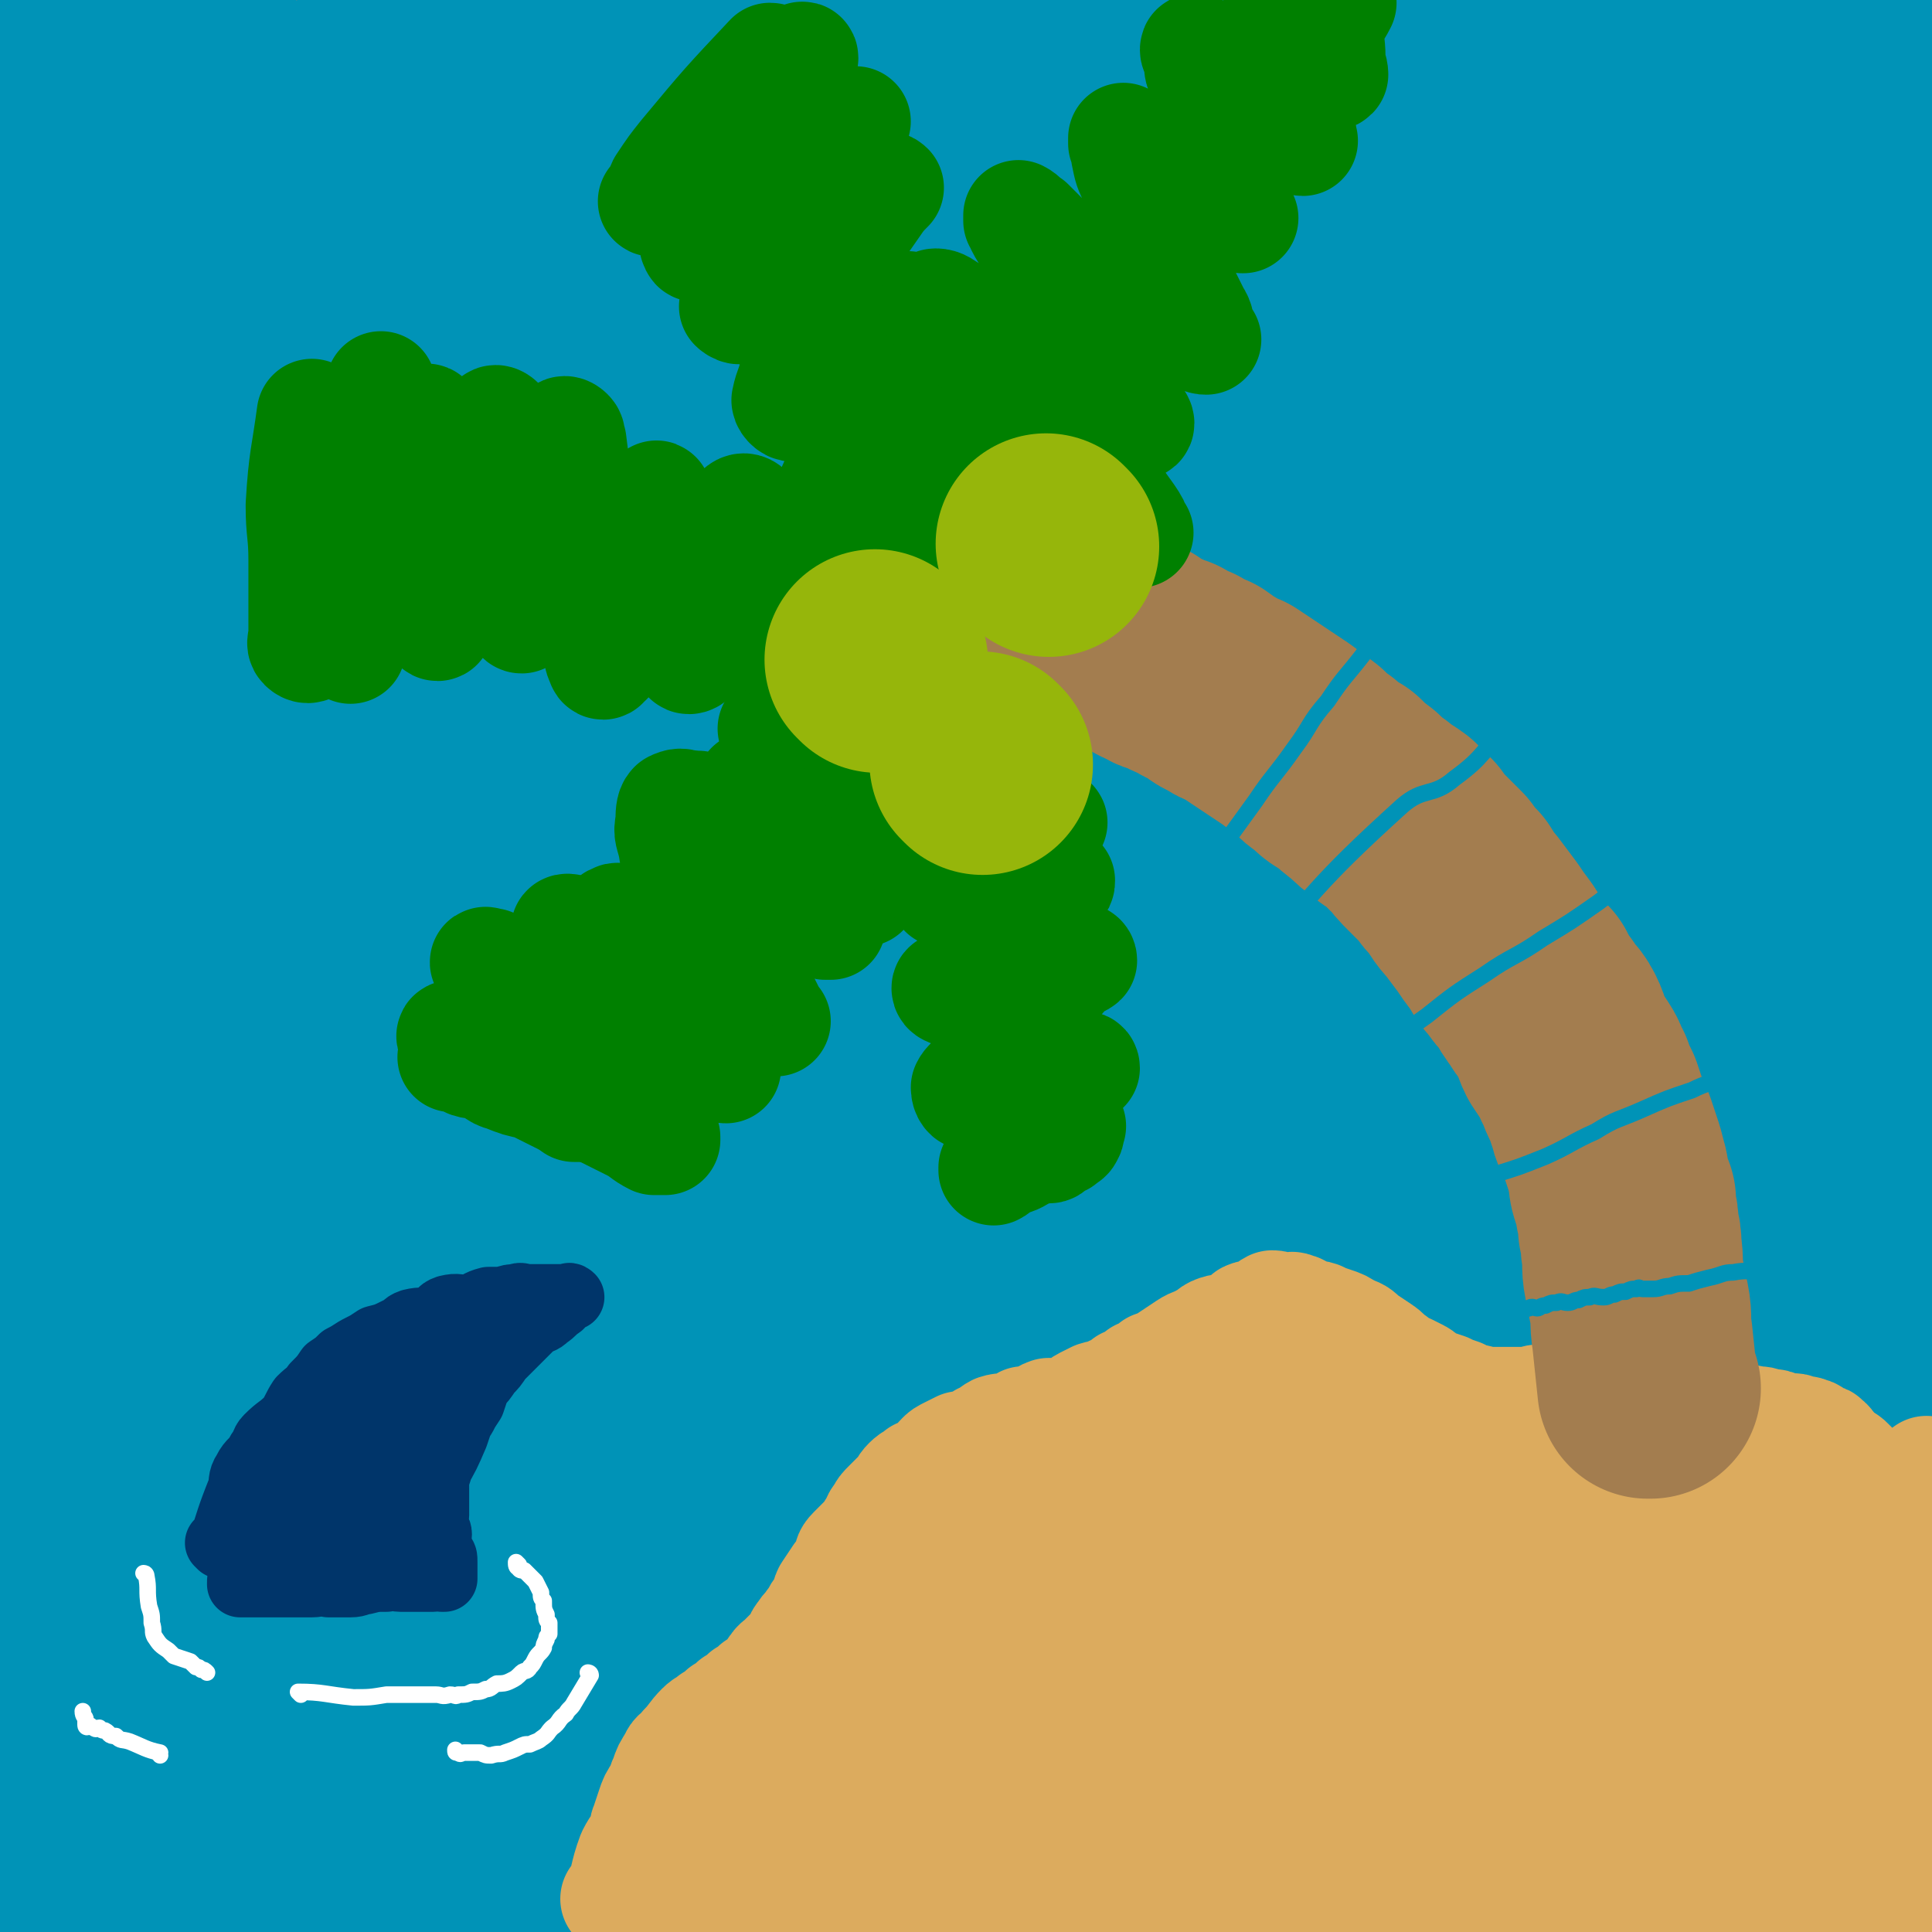
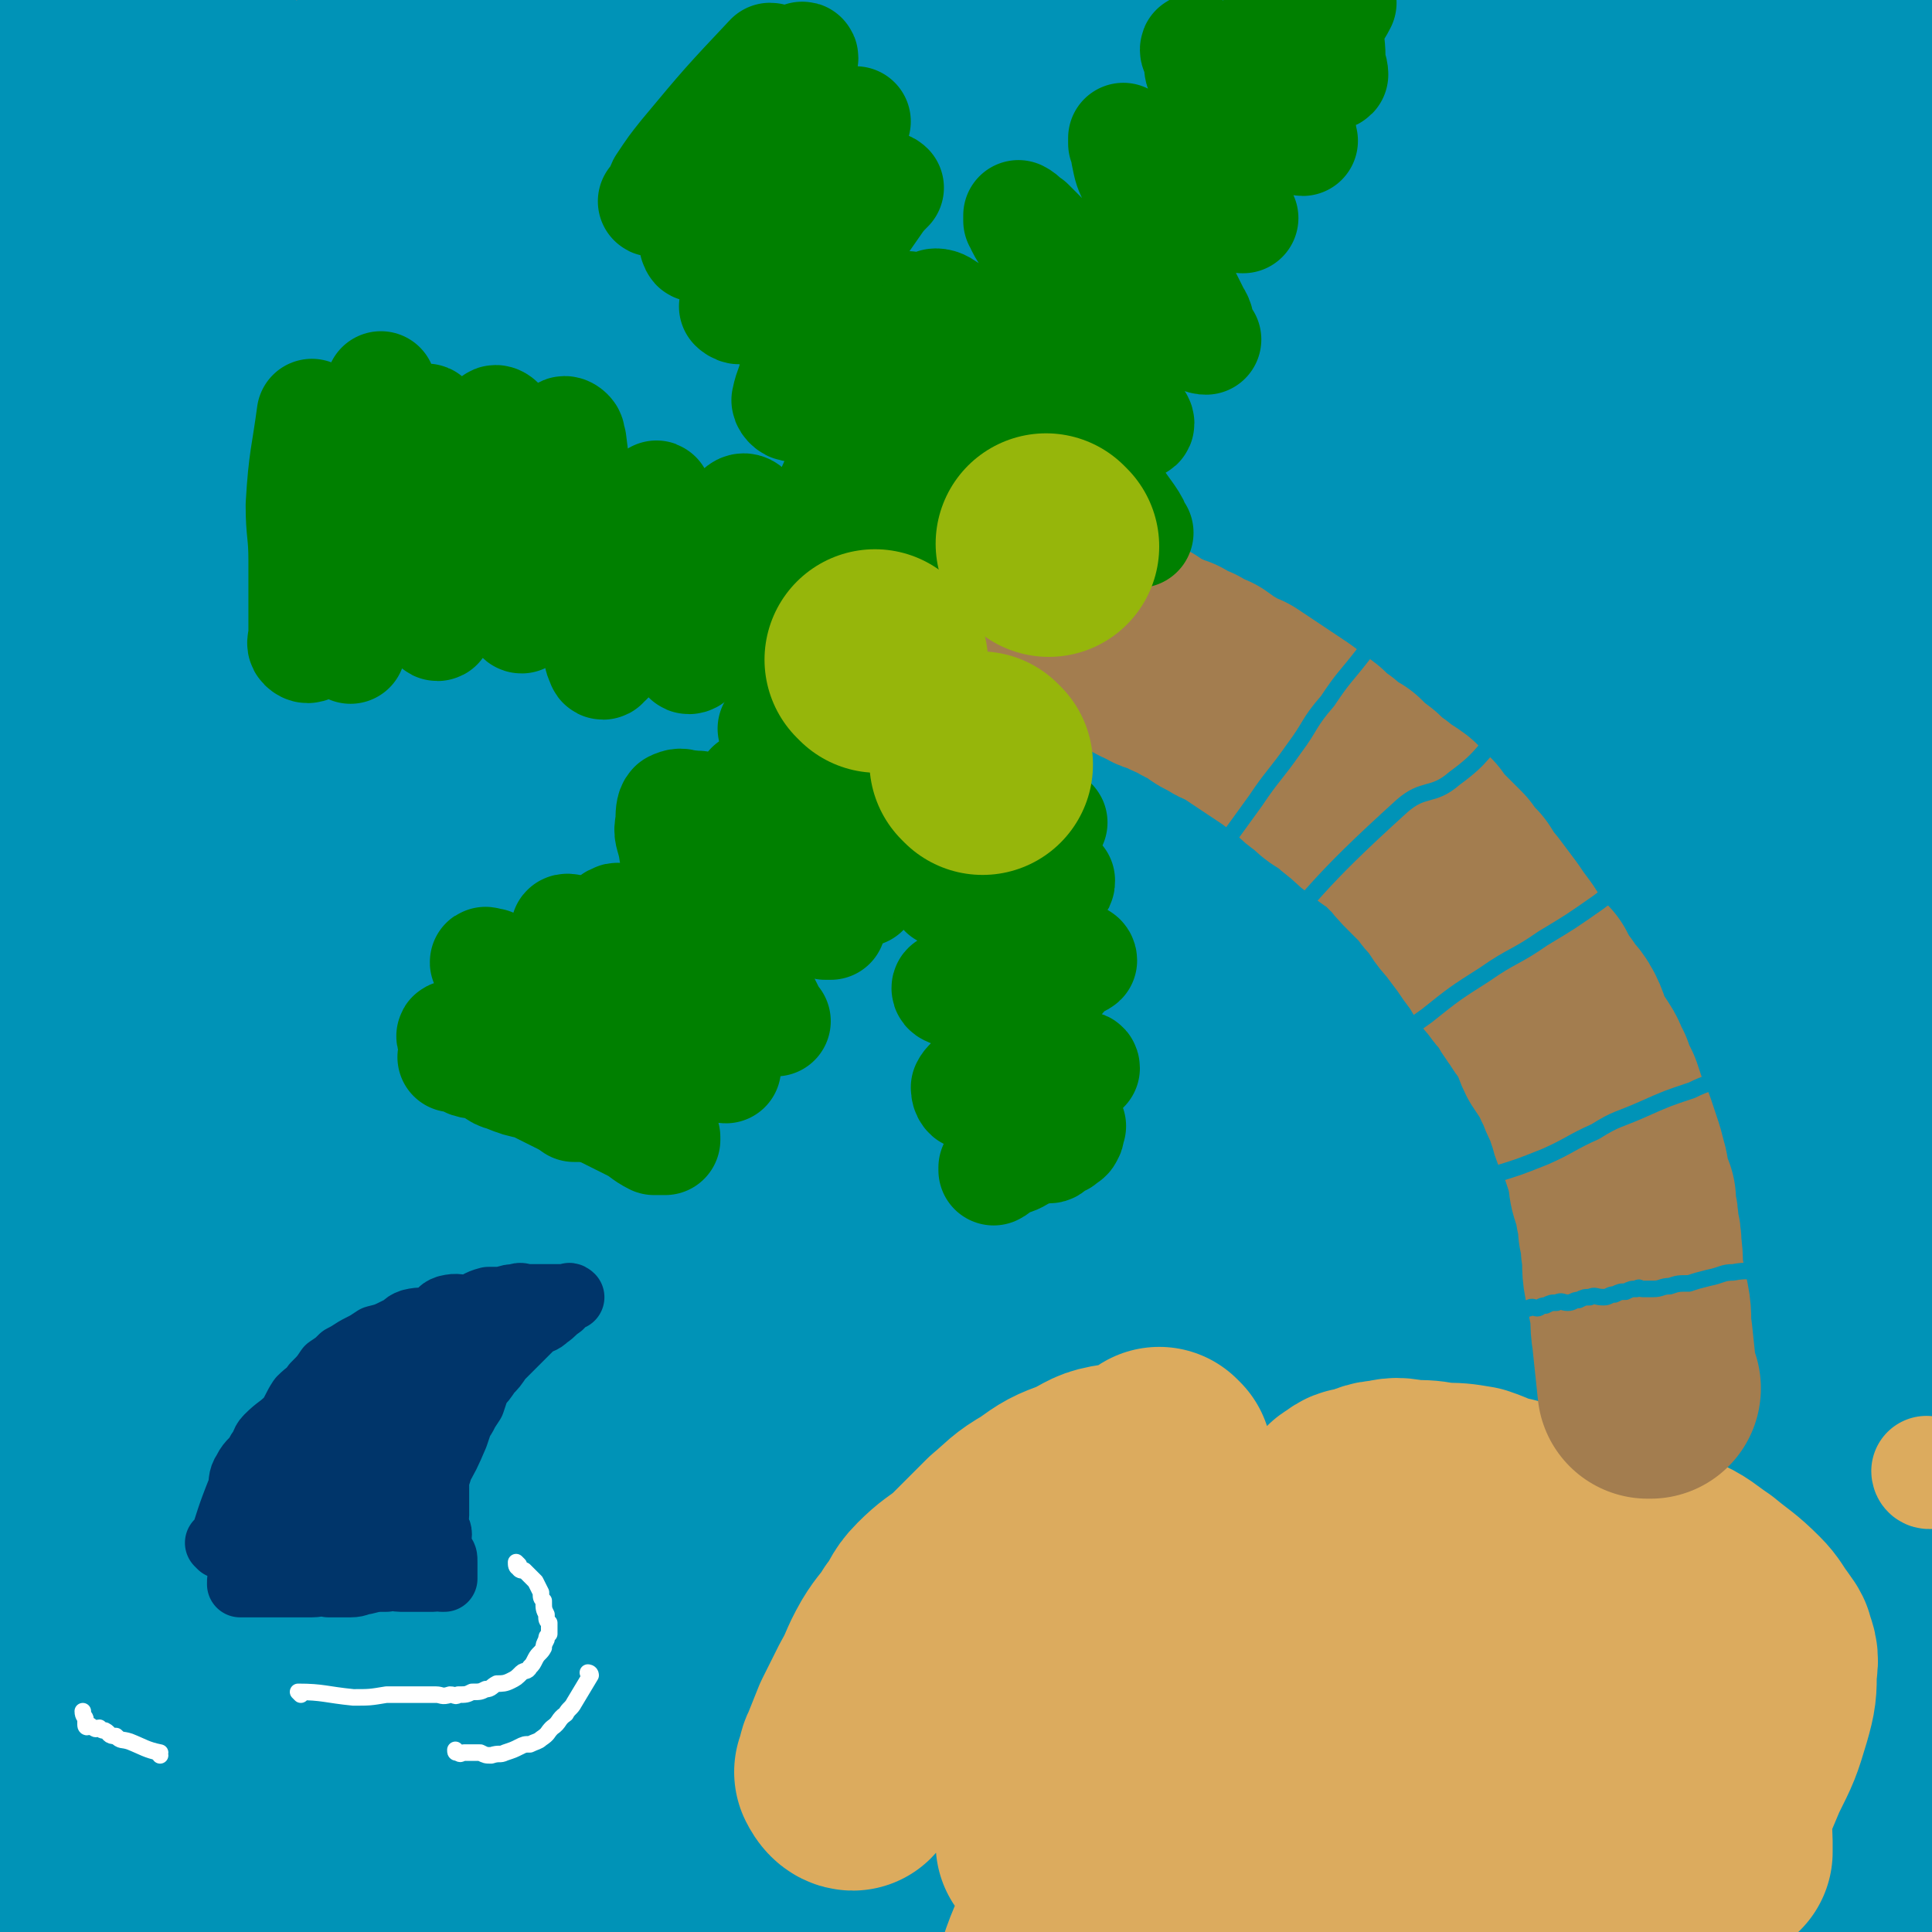
<svg xmlns="http://www.w3.org/2000/svg" viewBox="0 0 700 700" version="1.1">
  <rect x="0" y="0" width="700" height="700" fill="#808080" stroke="none" />
  <g fill="none" stroke="rgb(0,147,183)" stroke-width="80" stroke-linecap="round" stroke-linejoin="round">
    <path d="M239,249c0,0 0,-1 -1,-1 -7,7 -8,7 -14,15 -15,20 -13,21 -28,42 -10,13 -10,13 -20,27 -7,9 -7,9 -14,18 -4,5 -3,6 -8,11 -3,2 -3,2 -7,3 -1,0 -1,0 -1,-1 0,-6 1,-6 2,-12 8,-32 8,-32 15,-65 6,-24 5,-24 12,-48 6,-22 9,-22 16,-44 6,-16 5,-16 10,-33 1,-7 0,-7 2,-14 0,-1 2,-1 2,-1 0,0 -1,0 -1,1 -4,5 -4,6 -8,11 -10,13 -10,13 -20,25 -31,39 -31,39 -61,79 " />
    <path d="M154,72c0,0 0,-1 -1,-1 -13,14 -15,14 -26,30 -25,36 -26,36 -46,76 -16,31 -16,32 -27,66 -11,34 -9,35 -17,71 -5,20 -5,40 -9,40 -3,0 -5,-20 -3,-40 4,-50 7,-50 17,-101 6,-34 6,-34 14,-69 8,-33 10,-32 18,-65 6,-21 6,-21 10,-41 0,-4 -1,-5 -2,-7 -1,-1 -2,0 -2,1 -9,13 -10,13 -18,26 -10,20 -10,20 -19,40 -5,14 -4,15 -9,29 0,3 0,3 -1,6 0,1 -1,3 -1,2 -1,-7 -2,-8 -2,-17 0,-24 -1,-25 1,-49 3,-26 3,-26 9,-51 3,-17 5,-16 10,-32 1,-6 2,-9 2,-13 0,-1 -1,1 -2,3 -3,5 -3,5 -4,10 -5,15 -4,15 -8,30 -2,11 -3,11 -5,22 -1,4 -1,4 -2,9 0,1 0,2 -1,2 -1,0 -1,0 -2,-2 0,-5 1,-5 1,-10 0,-3 -1,-3 -1,-7 0,-1 0,-2 0,-3 0,-2 1,-5 0,-4 -2,2 -3,5 -4,10 -7,19 -7,18 -12,37 -4,16 -2,16 -5,31 -1,5 -2,5 -3,10 -1,3 -1,6 -1,5 0,-2 1,-5 2,-11 10,-34 9,-34 20,-68 8,-26 6,-27 17,-52 9,-19 11,-19 24,-36 5,-6 6,-6 12,-9 1,-1 1,1 1,2 -2,8 -4,8 -7,17 -13,42 -14,42 -25,85 -10,34 -9,34 -16,69 -7,34 -6,34 -12,69 -4,22 -4,24 -7,45 -1,1 -1,-1 0,-2 12,-23 13,-22 25,-45 23,-42 19,-44 44,-84 20,-31 23,-30 47,-58 16,-19 16,-20 35,-36 5,-4 10,-7 14,-4 3,3 2,9 0,17 -4,12 -6,11 -11,23 -23,47 -25,46 -46,95 -20,44 -19,44 -37,90 -17,45 -18,44 -32,90 -10,29 -9,29 -16,59 -2,9 -2,15 -2,19 0,1 2,-4 3,-8 6,-16 3,-17 11,-32 27,-56 27,-56 58,-110 26,-48 26,-48 55,-94 27,-44 28,-43 57,-86 19,-29 19,-29 38,-57 5,-7 11,-12 11,-14 0,-1 -6,4 -11,9 -12,12 -12,13 -24,25 -34,35 -36,34 -68,71 -26,30 -23,33 -48,65 -22,28 -25,26 -46,54 -14,20 -14,21 -26,42 -6,11 -7,11 -10,23 -1,6 1,7 1,13 0,0 0,0 0,1 2,4 2,5 6,8 2,2 3,4 6,3 13,-4 16,-4 25,-14 32,-33 31,-34 57,-72 24,-35 20,-38 44,-72 25,-35 27,-33 54,-67 21,-27 21,-28 42,-55 11,-13 18,-21 22,-25 2,-2 -4,8 -9,15 -31,44 -33,42 -64,86 -30,44 -30,44 -57,90 -33,55 -36,54 -64,111 -28,56 -31,56 -50,116 -13,42 -9,44 -16,88 -1,7 0,9 0,14 0,1 0,-1 1,-3 11,-16 12,-16 23,-33 30,-46 30,-45 57,-93 30,-52 27,-54 56,-106 34,-61 35,-60 71,-120 33,-53 32,-53 66,-105 23,-34 24,-33 48,-66 6,-8 11,-15 12,-14 1,0 -4,9 -9,17 -17,23 -19,21 -36,44 -34,48 -34,48 -67,96 -36,53 -37,52 -70,106 -37,59 -39,59 -70,121 -30,62 -31,62 -52,127 -16,50 -13,51 -22,103 -5,26 -4,27 -5,53 0,1 2,2 3,1 4,-5 2,-7 5,-14 23,-51 24,-50 47,-101 22,-46 21,-46 44,-92 23,-46 25,-45 48,-91 18,-38 19,-38 34,-78 5,-14 8,-19 6,-29 -1,-4 -7,-2 -13,1 -11,7 -11,9 -20,18 -36,38 -36,38 -69,78 -28,32 -30,31 -53,67 -20,30 -16,33 -32,65 -12,23 -13,23 -23,47 -3,6 -2,11 -3,13 0,1 0,-4 0,-7 2,-33 0,-33 4,-65 8,-49 10,-49 21,-98 7,-32 3,-34 15,-63 9,-22 12,-21 27,-39 7,-7 13,-14 16,-12 4,3 1,11 -1,22 -5,20 -6,20 -11,40 -14,55 -17,55 -27,110 -10,51 -8,51 -14,103 -7,59 -7,59 -14,118 -6,48 -6,48 -11,95 -2,20 -3,26 -3,39 0,2 1,-3 2,-7 11,-41 13,-40 21,-81 11,-56 3,-58 19,-112 15,-56 20,-55 44,-108 22,-50 22,-50 48,-99 15,-29 14,-31 33,-58 4,-5 11,-7 12,-5 2,3 -3,8 -6,16 -19,57 -19,57 -38,113 -19,55 -21,54 -39,109 -21,62 -22,61 -38,124 -12,49 -9,50 -17,99 -4,24 -5,25 -6,49 0,1 1,1 2,0 4,-6 5,-6 8,-13 23,-50 25,-50 44,-102 22,-60 17,-62 39,-122 27,-74 28,-74 59,-147 30,-73 26,-75 62,-145 29,-58 32,-57 67,-112 27,-42 28,-41 55,-82 22,-33 23,-32 44,-66 7,-10 12,-17 12,-21 0,-3 -7,2 -12,7 -19,19 -20,19 -37,40 -40,55 -40,55 -77,112 -39,59 -41,58 -74,120 -38,71 -38,72 -68,146 -29,71 -29,72 -51,145 -17,56 -16,57 -28,114 -4,22 -5,28 -4,44 0,3 4,-2 7,-6 8,-12 8,-12 14,-25 27,-54 27,-54 53,-109 26,-58 23,-59 50,-116 33,-71 33,-71 69,-140 36,-71 34,-72 76,-140 35,-58 37,-57 77,-112 22,-31 22,-32 48,-59 4,-5 11,-7 12,-5 1,4 -3,10 -9,18 -19,27 -21,26 -41,53 -38,52 -39,52 -74,106 -39,61 -40,61 -74,126 -40,75 -42,74 -74,153 -32,76 -31,77 -54,156 -17,59 -19,60 -27,119 -3,26 -3,34 6,52 2,5 10,1 16,-5 11,-9 10,-12 17,-25 28,-51 29,-50 53,-103 29,-61 25,-63 52,-125 32,-77 30,-78 66,-153 36,-76 37,-75 78,-148 34,-59 34,-59 70,-115 26,-40 26,-40 55,-77 11,-15 17,-19 26,-26 2,-2 -1,4 -3,7 -10,12 -11,11 -20,23 -38,47 -40,46 -75,95 -41,56 -43,55 -78,116 -42,73 -44,73 -75,151 -60,156 -59,158 -106,318 -11,37 -9,45 -10,76 0,4 5,-1 8,-5 8,-9 8,-9 14,-20 26,-53 27,-54 51,-108 26,-61 24,-62 51,-122 32,-75 31,-76 66,-149 36,-74 36,-74 76,-146 37,-66 37,-66 78,-129 33,-49 36,-48 70,-97 18,-26 19,-26 36,-54 5,-9 6,-12 8,-20 1,-1 -2,1 -3,2 -5,6 -4,6 -9,12 -34,39 -33,40 -69,77 -33,36 -36,34 -69,69 -36,38 -35,38 -69,78 -31,37 -30,38 -61,75 -17,20 -18,23 -35,40 -1,1 -2,-2 -2,-4 1,-5 1,-5 4,-10 28,-48 26,-49 57,-95 27,-41 28,-41 58,-80 30,-37 31,-36 62,-72 21,-25 20,-25 41,-50 9,-11 14,-16 19,-21 1,-2 -4,3 -7,7 -22,27 -21,28 -43,56 -16,19 -16,18 -32,37 -7,8 -7,8 -13,16 -1,0 -1,1 -1,1 1,0 1,0 1,0 13,-10 12,-12 25,-21 23,-17 22,-18 47,-32 20,-11 21,-11 43,-19 16,-7 16,-9 33,-11 9,0 11,1 17,6 3,1 2,3 2,7 1,16 3,17 1,33 -2,33 -1,33 -9,65 -5,21 -6,21 -15,41 -5,10 -6,9 -13,18 -1,2 -2,3 -3,3 -1,0 -2,-2 -1,-3 5,-11 6,-11 11,-22 13,-30 13,-30 25,-60 10,-26 9,-26 20,-52 9,-23 18,-49 20,-46 3,5 -2,32 -10,61 -6,24 -10,23 -17,46 -6,21 -6,21 -9,43 -3,20 -1,20 -2,41 -1,21 -1,21 -1,42 0,19 1,19 2,39 1,15 1,15 2,30 1,15 1,15 2,30 2,26 2,26 3,52 0,22 0,23 -1,45 -1,18 -1,18 -2,36 -1,19 0,19 -1,38 0,18 -1,18 -1,36 0,19 0,19 0,38 1,16 1,16 1,33 1,16 1,16 1,32 1,16 0,16 1,32 1,12 1,12 2,24 1,5 1,5 1,10 1,6 0,6 1,12 1,1 2,1 2,3 1,1 0,1 0,3 0,0 0,1 0,1 1,-3 1,-3 1,-6 1,-18 1,-18 1,-35 1,-27 1,-27 2,-54 2,-33 3,-32 5,-65 1,-29 0,-29 1,-58 1,-26 2,-26 3,-53 2,-24 3,-24 5,-48 2,-32 1,-33 3,-65 2,-28 3,-28 4,-56 1,-21 0,-21 0,-41 0,-20 0,-20 -1,-40 -1,-16 -1,-16 -3,-31 -1,-11 -1,-11 -3,-22 -1,-3 0,-6 -1,-6 -2,0 -3,3 -6,5 -13,13 -17,10 -26,26 -18,33 -15,35 -28,71 -12,36 -11,36 -21,73 -13,46 -16,46 -26,93 -11,48 -10,49 -17,97 -7,47 -5,47 -11,95 -4,39 -9,39 -10,78 0,26 5,26 9,53 2,11 0,12 4,22 2,5 4,6 8,8 3,1 4,-1 6,-3 1,-1 -1,-2 -1,-4 7,-28 9,-28 15,-56 10,-52 7,-52 17,-105 8,-47 8,-47 18,-94 7,-33 7,-33 17,-65 3,-11 3,-11 8,-21 1,-1 3,-2 3,-2 1,1 0,2 0,4 0,5 0,5 -1,10 -8,38 -10,38 -17,76 -6,34 -5,34 -9,68 -5,41 -5,41 -9,82 -2,29 -1,29 -3,58 -1,14 -2,14 -4,28 0,0 0,0 0,1 0,0 0,0 0,-1 7,-15 9,-14 14,-30 13,-43 11,-44 21,-87 7,-29 9,-29 14,-59 4,-22 4,-22 4,-45 1,-10 3,-16 -1,-20 -3,-3 -8,1 -13,6 -8,7 -6,8 -12,18 -26,41 -26,41 -51,82 -22,37 -22,37 -42,74 -18,34 -15,35 -35,68 -13,21 -14,20 -29,39 -5,5 -9,9 -11,9 -2,0 1,-4 2,-9 5,-21 5,-21 11,-43 15,-59 14,-60 32,-119 15,-48 15,-48 34,-96 15,-39 17,-38 33,-77 9,-21 10,-21 15,-42 1,-2 -1,-3 -2,-4 -1,-1 -1,1 -2,2 -19,31 -21,30 -38,62 -23,39 -22,39 -42,80 -20,41 -20,41 -37,83 -16,38 -15,39 -30,78 -10,24 -10,24 -19,48 -2,5 -6,9 -5,11 1,1 6,-2 9,-5 5,-8 4,-9 7,-17 22,-53 24,-52 43,-106 20,-54 15,-56 35,-110 22,-62 24,-61 47,-122 23,-57 22,-57 45,-115 15,-38 17,-37 31,-76 7,-20 9,-22 11,-40 0,-4 -4,-5 -7,-4 -4,2 -3,4 -7,8 -35,43 -39,40 -71,85 -35,51 -35,51 -64,106 -35,64 -35,64 -63,132 -28,66 -26,67 -49,135 -17,50 -15,50 -32,100 -6,17 -9,22 -14,34 -1,2 0,-3 2,-6 2,-4 2,-3 4,-7 22,-46 23,-45 42,-92 23,-54 20,-55 43,-109 27,-64 29,-63 59,-127 30,-64 29,-65 60,-129 26,-53 28,-52 55,-105 17,-33 17,-33 33,-68 5,-12 7,-15 9,-25 0,-2 -4,0 -5,2 -5,4 -4,5 -7,10 -30,36 -32,35 -60,72 -29,37 -29,38 -54,78 -34,54 -36,54 -65,111 -31,61 -29,62 -54,126 -23,59 -24,59 -44,119 -12,39 -10,40 -20,79 -2,8 -5,14 -3,17 0,2 4,-3 7,-7 8,-12 7,-12 14,-25 27,-52 28,-51 54,-104 28,-58 26,-59 54,-118 31,-66 30,-67 64,-132 29,-55 33,-53 63,-108 23,-42 22,-43 43,-87 10,-21 11,-22 19,-44 1,-3 1,-6 0,-7 -1,-1 -3,1 -4,3 -30,34 -30,35 -60,69 -35,40 -37,38 -70,79 -40,50 -40,50 -75,103 -37,55 -37,55 -69,112 -32,58 -31,58 -61,117 -21,42 -20,42 -40,85 -11,22 -10,22 -22,43 -1,1 -2,1 -3,1 0,-1 0,-2 1,-3 6,-26 6,-26 12,-53 11,-48 11,-48 22,-97 8,-37 9,-37 16,-74 4,-24 5,-24 6,-48 0,-5 -1,-6 -3,-9 0,0 -1,1 -2,2 -7,15 -7,15 -14,31 -18,41 -19,41 -37,82 -13,30 -12,30 -24,61 -10,27 -11,27 -21,54 -5,12 -5,14 -10,25 0,0 -1,-2 -1,-3 1,-2 2,-2 3,-4 17,-42 15,-43 33,-85 17,-37 19,-36 36,-73 15,-33 10,-36 27,-67 6,-11 11,-14 18,-18 3,-1 3,4 3,8 0,6 -1,6 -3,12 -9,39 -9,39 -19,79 -6,28 -4,29 -13,57 -7,27 -9,26 -18,52 -9,25 -8,25 -17,50 -5,15 -4,15 -11,29 -2,4 -5,6 -7,7 0,0 2,-2 3,-4 21,-31 21,-31 42,-63 " />
  </g>
  <g fill="none" stroke="rgb(220,171,94)" stroke-width="40" stroke-linecap="round" stroke-linejoin="round">
-     <path d="M224,689c0,0 -1,-1 -1,-1 0,0 1,1 1,0 3,-7 2,-8 5,-16 2,-4 3,-4 4,-7 1,-2 0,-2 1,-4 1,-3 1,-3 2,-6 1,-3 1,-3 3,-6 1,-2 1,-3 2,-5 1,-3 1,-3 3,-6 1,-3 2,-2 4,-5 3,-3 3,-4 6,-7 2,-2 2,-1 4,-3 2,-1 2,-1 4,-3 2,-1 2,-1 4,-3 2,-1 2,-1 4,-3 2,-1 2,-1 4,-3 2,-1 3,0 4,-2 2,-2 1,-3 3,-5 1,-2 2,-1 3,-3 2,-2 2,-2 4,-4 2,-2 1,-3 3,-5 1,-2 2,-2 3,-4 1,-1 1,-1 2,-3 1,-2 2,-2 3,-5 1,-1 0,-1 1,-3 2,-3 2,-3 4,-6 2,-2 2,-2 3,-5 1,-2 0,-2 2,-4 2,-2 2,-2 4,-4 2,-2 2,-2 3,-4 2,-2 1,-3 3,-5 1,-2 1,-2 3,-4 2,-2 2,-2 4,-4 2,-2 1,-2 3,-4 2,-2 2,-1 4,-3 3,-1 3,-1 5,-3 2,-1 1,-1 3,-3 1,-1 1,-1 3,-2 2,-1 2,-1 4,-2 1,0 2,0 3,0 3,-1 3,-1 5,-3 3,-1 3,-2 5,-3 3,-1 3,0 5,0 3,-1 3,-2 5,-3 2,0 2,0 4,0 3,-1 2,-2 5,-3 3,0 3,0 5,0 2,-1 2,-1 4,-1 2,-1 2,-2 4,-3 2,-1 2,-1 4,-2 3,-1 3,0 6,-2 3,-1 3,-1 5,-3 3,-1 3,-1 5,-3 3,-1 3,-1 5,-3 3,-1 3,-1 6,-3 3,-2 3,-2 6,-4 3,-2 3,-1 6,-3 3,-1 2,-2 5,-3 3,-1 3,0 6,-1 3,-2 3,-2 5,-4 2,-1 3,0 5,-1 2,-1 2,-2 4,-3 2,0 2,1 5,1 2,0 2,-1 3,0 2,0 2,1 4,2 2,1 2,0 5,1 2,1 2,1 5,2 3,1 3,1 6,3 3,1 3,1 5,3 3,2 3,2 6,4 3,2 2,2 5,4 2,2 2,2 5,3 2,1 2,1 4,2 2,1 1,2 4,3 3,1 3,1 6,2 2,1 2,1 5,2 2,1 2,1 5,2 2,0 2,1 5,1 2,0 2,0 4,0 2,0 2,0 5,0 1,0 1,0 3,0 2,0 2,0 4,0 2,-1 2,-1 5,-1 2,-1 2,-1 5,-1 2,-1 2,0 5,0 2,0 2,0 5,0 2,0 2,0 5,0 2,0 2,0 5,0 2,0 2,0 5,0 2,0 2,-1 5,0 3,0 3,0 6,1 2,0 2,0 5,1 2,0 2,0 5,1 2,0 2,0 5,1 2,0 2,0 5,1 2,0 2,0 5,1 2,1 2,1 5,2 2,1 2,0 5,1 2,0 2,0 5,1 2,0 2,0 4,1 1,0 1,1 2,1 2,0 3,-1 4,0 2,0 1,1 2,1 1,0 1,-1 2,0 2,0 2,1 3,2 1,0 1,1 1,1 1,0 2,-1 2,0 2,1 2,2 3,4 2,2 2,1 3,3 1,1 1,1 2,2 3,2 3,2 6,4 2,2 2,1 5,3 1,1 1,1 2,3 1,1 1,1 2,2 1,0 1,0 2,1 1,0 1,0 1,1 1,0 0,0 1,1 1,0 2,-1 2,0 1,0 0,0 0,1 1,0 1,0 2,0 " />
    <path d="M699,534c-1,0 -1,-1 -1,-1 " />
-     <path d="M660,527c-1,0 -1,-1 -1,-1 -1,0 0,1 0,1 2,0 2,-1 3,0 1,0 1,0 2,1 1,0 1,1 2,1 1,0 1,-1 2,0 1,0 1,0 2,1 1,1 1,1 2,2 1,1 1,1 2,2 1,1 2,1 2,2 2,2 1,2 2,5 2,7 3,7 4,14 2,10 1,10 1,21 1,13 0,13 1,25 1,14 2,14 2,28 1,13 1,13 1,26 1,10 0,10 1,19 1,4 2,4 2,8 1,3 0,3 0,5 0,1 0,1 0,2 0,0 0,1 0,1 1,-1 2,-2 2,-4 2,-8 3,-8 3,-17 1,-15 0,-16 0,-31 0,-18 1,-18 0,-36 -1,-13 -2,-13 -3,-26 -1,-5 0,-5 0,-10 0,-3 -1,-2 -1,-5 0,-1 0,-1 0,-2 0,0 0,0 0,-1 0,0 0,-1 0,-1 -1,1 -2,1 -3,3 -4,11 -4,11 -7,23 -3,16 -3,16 -7,32 -3,17 -4,17 -7,34 -2,14 -2,14 -3,28 -1,8 1,8 0,16 0,2 -2,3 -2,5 0,0 1,1 1,1 1,-1 1,-2 1,-4 1,-7 1,-7 1,-15 1,-10 2,-10 2,-21 1,-10 0,-10 -1,-21 -1,-9 0,-9 -1,-18 -1,-8 -1,-8 -2,-15 -1,-5 -1,-5 -2,-11 -1,-2 0,-2 -1,-4 0,-2 0,-2 -1,-4 0,0 0,-1 -1,0 -1,0 -2,0 -2,1 -1,3 -1,3 -1,6 -1,12 -1,12 -1,23 1,12 1,12 3,24 2,8 3,8 5,16 1,4 -1,7 1,8 2,1 3,-2 6,-4 1,-2 1,-2 2,-4 4,-5 5,-5 8,-11 2,-5 2,-5 3,-11 2,-5 2,-5 2,-10 1,-9 3,-9 2,-18 0,-9 -2,-9 -3,-18 -2,-8 -2,-8 -3,-16 -1,-4 0,-5 -2,-8 -4,-6 -5,-5 -10,-10 -3,-4 -4,-3 -7,-7 -1,-2 0,-4 -2,-5 -4,-2 -4,-1 -9,-1 -4,-1 -4,0 -9,0 -5,0 -5,0 -10,0 -6,-1 -6,0 -12,-1 -5,0 -5,0 -11,0 -5,-1 -5,-1 -10,-3 -5,-1 -5,-2 -10,-4 -5,-2 -5,-1 -10,-3 -4,-1 -4,-1 -9,-3 -6,-2 -6,-1 -12,-4 -5,-2 -4,-3 -9,-5 -4,-2 -5,-1 -10,-3 -4,-1 -4,-2 -9,-4 -2,-1 -2,-1 -5,-1 -5,-2 -5,-1 -10,-3 -5,-1 -5,-1 -10,-3 -5,-1 -5,0 -10,-1 -5,-1 -5,-2 -10,-3 -5,0 -5,1 -10,2 -5,1 -5,1 -11,2 -6,1 -6,0 -12,2 -8,2 -8,2 -16,5 -7,3 -7,3 -14,6 -7,4 -7,4 -14,9 -6,4 -6,5 -13,10 -6,5 -6,5 -13,11 -8,7 -8,7 -15,14 -7,7 -7,7 -13,14 -7,8 -7,9 -14,17 -8,10 -9,9 -17,19 -8,10 -7,11 -15,21 -6,9 -7,8 -13,17 -5,9 -5,9 -10,18 -6,8 -6,8 -11,16 -4,6 -3,6 -6,12 -1,3 -2,3 -4,6 0,0 0,0 1,1 0,0 0,0 1,-1 6,-4 6,-4 11,-10 13,-15 12,-16 24,-33 10,-13 11,-13 21,-26 7,-10 7,-10 14,-20 5,-8 5,-8 10,-16 1,-2 0,-3 2,-5 0,0 0,0 1,0 0,-1 0,-1 0,0 -2,0 -2,0 -4,1 -2,1 -3,1 -5,3 -5,4 -5,4 -9,8 -9,9 -10,8 -18,17 -12,13 -11,13 -22,26 -8,10 -8,10 -16,21 -6,7 -6,7 -11,15 -3,4 -4,4 -6,8 -1,2 0,5 0,5 0,0 0,-2 1,-4 1,-2 2,-2 4,-4 10,-11 10,-11 19,-23 7,-10 7,-10 14,-21 7,-9 8,-8 14,-17 3,-5 3,-5 6,-10 2,-4 2,-4 3,-7 0,-2 0,-3 0,-4 -1,0 -1,1 -3,2 0,0 0,-1 -1,0 -2,1 -2,2 -4,4 -5,6 -6,6 -11,12 -7,9 -6,10 -13,20 -7,10 -7,10 -14,20 -6,11 -5,11 -10,22 -4,7 -5,6 -8,13 -1,3 -2,4 -1,6 0,1 1,1 3,1 4,-2 5,-2 9,-5 16,-12 16,-12 31,-26 19,-18 19,-18 35,-37 13,-15 13,-15 25,-31 10,-15 8,-17 18,-30 7,-9 9,-8 16,-16 3,-3 3,-3 5,-6 0,-1 1,-2 1,-2 -1,2 -2,3 -4,6 -8,13 -8,13 -16,26 -15,25 -15,25 -29,50 -13,27 -12,28 -25,54 -10,21 -12,21 -21,42 -6,12 -5,12 -9,25 -1,4 -1,4 -1,8 -1,1 -1,3 0,3 3,-1 4,-1 8,-4 17,-15 18,-15 33,-32 20,-22 19,-24 36,-48 16,-20 15,-21 30,-41 13,-18 14,-18 27,-35 7,-8 8,-8 14,-17 4,-7 3,-7 7,-15 1,-1 2,-2 2,-3 -1,-1 -2,0 -4,1 -5,2 -5,2 -10,5 " />
  </g>
  <g fill="none" stroke="rgb(220,171,94)" stroke-width="80" stroke-linecap="round" stroke-linejoin="round">
    <path d="M421,529c0,0 -1,-1 -1,-1 -14,12 -14,12 -27,26 -10,10 -9,11 -18,22 -13,14 -15,13 -28,28 -11,13 -10,14 -22,26 -6,6 -7,5 -14,11 -2,1 -1,3 -2,4 -1,0 -2,-1 -3,-3 0,0 0,0 1,-1 0,-3 0,-3 1,-5 2,-5 2,-5 4,-10 3,-6 3,-6 6,-12 4,-7 3,-7 7,-14 3,-5 4,-5 7,-10 4,-5 3,-6 7,-10 5,-5 6,-5 11,-9 7,-7 7,-7 14,-14 6,-5 6,-6 13,-10 7,-5 7,-5 15,-8 6,-3 6,-4 13,-5 6,-1 6,1 12,1 2,0 2,-2 4,0 3,2 3,3 5,6 2,5 3,5 4,10 1,7 1,7 -1,14 -3,21 -4,21 -10,41 -7,25 -7,25 -16,50 -7,19 -8,19 -15,37 -5,14 -6,13 -10,27 -4,10 -4,10 -6,20 -1,6 0,6 1,11 0,2 1,2 2,2 0,-1 -1,-1 -1,-2 4,-6 6,-5 9,-11 11,-16 10,-17 20,-34 9,-15 10,-14 18,-29 9,-15 8,-16 16,-31 6,-13 6,-14 12,-27 5,-12 5,-12 11,-24 4,-7 4,-7 8,-15 3,-5 2,-6 5,-11 1,-3 2,-3 4,-6 1,-2 1,-2 3,-4 1,-1 1,-2 2,-3 2,0 2,-1 4,0 2,0 2,1 3,3 2,6 3,6 4,13 2,12 2,12 2,25 1,16 2,16 0,32 -1,19 -2,19 -5,38 -2,14 -3,14 -5,28 -1,8 -1,8 -1,16 0,3 1,4 1,6 0,1 -1,-1 -1,-2 3,-3 4,-2 7,-5 15,-17 17,-17 30,-35 9,-14 7,-16 16,-30 9,-16 10,-15 18,-32 6,-12 5,-12 10,-25 3,-5 4,-5 6,-10 1,-2 0,-3 0,-5 0,0 0,1 0,2 0,1 0,1 -1,3 -3,9 -3,9 -5,18 -5,16 -4,16 -7,33 -3,16 -2,17 -5,33 -3,14 -6,14 -6,28 -1,9 0,10 4,17 2,6 3,7 8,9 5,2 7,1 13,-1 5,-1 5,-2 9,-5 11,-10 11,-10 21,-21 9,-12 8,-12 16,-25 7,-12 7,-12 12,-24 5,-10 5,-10 8,-20 2,-7 2,-8 2,-15 1,-5 0,-5 -1,-9 -1,-2 -1,-1 -2,-3 -3,-4 -3,-5 -6,-8 -6,-6 -7,-6 -13,-11 -6,-4 -6,-5 -13,-8 -7,-4 -7,-3 -14,-6 -6,-2 -6,-2 -12,-4 -5,-1 -5,-1 -10,-3 -5,-2 -5,-2 -11,-4 -6,-2 -6,-1 -12,-3 -6,-1 -6,-2 -12,-4 -6,-1 -6,-1 -12,-1 -5,-1 -5,-1 -11,-1 -5,-1 -5,-1 -9,0 -4,0 -4,1 -8,2 -3,1 -3,0 -5,2 -2,1 -2,1 -3,3 0,1 1,1 2,2 0,0 0,0 1,1 10,3 10,3 21,6 13,5 13,4 27,9 12,3 12,2 24,6 10,4 10,3 19,8 9,6 9,6 16,13 7,6 8,6 13,14 5,9 4,10 8,20 3,8 4,8 6,17 1,8 0,8 0,16 0,4 1,4 1,8 0,2 0,3 0,4 0,0 0,-1 0,-2 0,-2 -1,-2 -1,-4 -1,-4 0,-4 -1,-8 -2,-9 -3,-9 -6,-17 -3,-7 -3,-7 -7,-14 -5,-8 -4,-9 -11,-16 -5,-6 -6,-5 -12,-9 -6,-4 -6,-4 -13,-7 -9,-4 -9,-5 -18,-7 -8,-2 -8,-1 -16,-1 -10,-1 -10,-2 -19,0 -9,1 -8,3 -17,5 -8,2 -8,1 -15,4 -8,3 -8,3 -15,7 -7,4 -6,4 -13,7 -5,3 -5,2 -9,5 -6,3 -5,4 -11,6 -4,3 -4,2 -8,4 -4,2 -4,2 -8,4 -3,1 -3,1 -5,3 -4,2 -4,2 -7,4 -6,4 -6,3 -11,7 -4,4 -3,4 -7,8 -4,4 -4,4 -7,7 -5,5 -4,6 -8,11 " />
  </g>
  <g fill="none" stroke="rgb(163,125,79)" stroke-width="80" stroke-linecap="round" stroke-linejoin="round">
    <path d="M598,503c-1,0 -1,-1 -1,-1 0,0 0,1 0,1 -1,-9 -1,-10 -2,-19 -1,-6 0,-6 -1,-11 -1,-5 -1,-5 -2,-10 -1,-5 0,-5 -1,-11 0,-3 0,-3 -1,-7 0,-3 0,-3 -1,-7 0,-1 0,-1 0,-3 -1,-2 -1,-2 -2,-5 -1,-3 0,-3 -1,-6 -1,-4 -1,-4 -2,-7 -1,-3 -1,-3 -2,-6 -2,-4 -2,-3 -3,-7 -1,-3 -1,-3 -2,-6 -2,-4 -2,-4 -3,-7 -2,-3 -1,-3 -3,-6 -2,-3 -2,-3 -4,-6 -2,-4 -1,-4 -3,-8 -2,-4 -3,-3 -5,-7 -3,-4 -3,-4 -5,-8 -3,-3 -3,-3 -5,-6 -3,-3 -3,-4 -5,-7 -3,-4 -3,-4 -5,-7 -3,-4 -3,-4 -6,-8 -3,-3 -3,-4 -5,-7 -3,-3 -3,-3 -5,-6 -3,-3 -3,-3 -6,-6 -3,-3 -3,-3 -5,-6 -3,-2 -3,-3 -5,-5 -4,-3 -4,-2 -7,-5 -3,-2 -3,-2 -6,-5 -4,-3 -4,-3 -7,-6 -4,-2 -4,-2 -7,-5 -3,-2 -3,-2 -6,-5 -4,-3 -4,-3 -8,-6 -3,-2 -3,-2 -6,-4 -3,-2 -3,-2 -6,-4 -3,-2 -3,-2 -6,-4 -3,-1 -3,-1 -6,-3 -3,-1 -3,-2 -6,-4 -3,-1 -3,-1 -6,-3 -3,-1 -3,-1 -6,-3 -3,-1 -3,0 -5,-2 -4,-1 -4,-2 -7,-4 -3,-1 -3,-1 -6,-3 -3,-1 -3,-1 -6,-3 -3,-1 -3,-1 -6,-3 -3,-1 -3,0 -5,-2 -3,-1 -3,-1 -6,-3 -3,-1 -3,-1 -5,-1 -2,-1 -2,-1 -5,-1 -2,-1 -2,-1 -4,-1 -3,-1 -2,-2 -5,-2 -2,-1 -3,0 -5,0 -2,-1 -2,-1 -4,-1 -2,-1 -2,-1 -4,-1 -1,0 -1,0 -3,0 -1,-1 -1,-1 -2,-1 -1,0 -1,0 -2,0 0,0 0,0 -1,0 0,0 0,0 0,0 " />
  </g>
  <g fill="none" stroke="rgb(0,128,0)" stroke-width="40" stroke-linecap="round" stroke-linejoin="round">
    <path d="M321,246c0,0 -1,-1 -1,-1 0,0 0,0 1,1 3,10 2,10 5,20 2,5 1,5 3,10 1,3 1,2 2,5 0,2 0,2 1,4 0,1 1,1 1,1 -1,0 -2,0 -3,0 -1,-1 -1,-1 -2,-1 -2,-1 -3,-1 -5,-2 -2,-2 -1,-3 -3,-3 -6,-4 -6,-3 -13,-6 -4,-2 -4,-2 -8,-5 -3,-1 -3,-1 -7,-2 -3,-2 -3,-1 -7,-2 -1,-1 -1,-1 -3,-1 -1,0 -1,-1 -2,0 0,1 1,1 2,3 2,6 2,5 5,11 4,8 4,8 9,16 3,7 4,7 7,13 3,5 2,5 5,10 2,2 2,2 4,4 1,1 1,2 1,2 -2,0 -3,-1 -5,-2 -3,-2 -3,-3 -7,-5 -4,-2 -5,-2 -9,-4 -6,-3 -6,-3 -12,-6 -6,-3 -6,-3 -11,-6 -5,-2 -5,-1 -9,-3 -4,-2 -3,-3 -7,-5 -2,0 -2,0 -4,0 -1,0 -1,-1 -2,0 0,0 0,1 1,2 0,1 0,1 1,2 3,6 3,6 5,13 3,8 1,9 4,16 3,10 4,9 9,18 3,7 3,7 6,14 3,4 3,4 5,8 1,2 1,2 2,4 0,1 1,1 1,1 -1,0 -2,0 -3,0 0,-1 0,-1 -1,-2 -2,-1 -2,-1 -4,-2 -4,-4 -4,-4 -8,-8 -4,-3 -4,-3 -8,-6 -4,-3 -5,-3 -9,-6 -5,-3 -4,-4 -9,-7 -3,-2 -3,-2 -7,-3 -3,-2 -3,-1 -7,-2 -1,-1 -1,-2 -2,-1 -1,0 -2,1 -1,2 1,5 2,5 3,10 2,8 2,8 4,16 2,8 2,8 4,15 2,7 2,7 4,14 1,6 1,6 2,12 0,3 0,3 1,6 0,2 0,2 1,4 0,0 0,1 0,1 -1,0 -1,0 -2,0 -1,0 -1,0 -2,0 -4,-2 -4,-3 -8,-5 -6,-3 -6,-3 -12,-6 -6,-2 -6,-1 -12,-3 -6,-3 -6,-3 -12,-6 -5,-1 -5,-1 -10,-3 -4,-1 -3,-2 -7,-4 -2,-1 -3,0 -6,-1 -1,-1 -1,-2 -2,-3 -1,0 -1,1 -2,1 -1,0 -1,0 -2,0 " />
    <path d="M114,151c0,0 -1,-1 -1,-1 -2,15 -3,16 -4,33 0,10 1,10 1,20 0,9 0,9 0,18 0,4 0,4 0,9 0,2 -1,3 0,4 1,1 2,1 3,0 2,-3 1,-4 2,-8 2,-7 2,-7 4,-13 1,-5 1,-5 2,-9 4,-16 3,-16 7,-31 3,-10 3,-10 6,-20 1,-4 1,-4 3,-8 0,-2 0,-2 1,-4 0,0 0,-1 0,-1 0,1 0,1 0,2 0,7 0,7 0,13 -2,14 -2,13 -4,27 -2,11 -3,11 -4,23 -2,9 -1,9 -2,18 -1,4 -1,4 -1,8 0,2 -1,3 0,4 0,0 0,-2 1,-3 2,-4 2,-4 3,-8 4,-10 4,-10 7,-21 3,-10 3,-10 6,-20 3,-8 3,-8 6,-17 1,-4 1,-4 3,-7 0,-2 0,-3 1,-5 0,-1 0,-3 1,-2 0,1 1,3 1,6 0,8 1,9 1,17 0,10 -1,10 -1,19 -1,8 -1,8 0,16 0,5 0,5 1,10 0,3 0,4 1,6 0,1 1,1 1,0 1,-3 1,-3 2,-6 4,-10 4,-10 7,-20 3,-9 3,-10 5,-20 2,-7 1,-7 3,-14 1,-5 2,-5 3,-9 0,-2 -1,-3 0,-4 0,-1 1,-1 2,0 1,3 0,4 1,7 0,10 0,10 1,20 1,10 0,10 2,20 1,7 1,7 3,13 0,4 0,4 1,8 0,1 -1,3 0,3 0,0 1,-1 2,-3 2,-4 2,-4 3,-9 2,-9 1,-9 3,-19 1,-9 1,-9 3,-17 1,-7 1,-7 3,-13 0,-3 0,-4 1,-6 0,-1 1,-1 2,0 1,1 0,1 1,3 1,8 1,8 2,16 2,13 2,13 4,26 1,11 0,11 1,21 1,6 1,6 3,12 0,3 0,3 1,5 0,1 1,1 1,0 2,-1 2,-2 3,-4 5,-16 4,-17 9,-33 1,-6 1,-6 3,-12 1,-5 2,-5 3,-9 0,-1 1,-2 1,-2 0,-1 -1,0 0,1 1,4 2,4 3,9 2,10 2,10 3,21 1,8 1,8 2,15 1,5 1,4 2,8 0,2 0,3 1,4 0,1 1,1 2,0 3,-5 2,-5 4,-10 2,-7 2,-7 4,-13 2,-8 2,-8 4,-16 1,-4 2,-4 3,-8 1,-3 0,-3 2,-6 1,-1 2,-1 3,0 1,1 1,1 2,3 1,6 1,7 2,13 1,8 1,8 3,17 1,5 2,5 3,10 1,3 0,4 2,6 0,1 1,2 2,1 2,-2 2,-3 3,-6 3,-8 2,-8 5,-17 3,-8 2,-8 5,-16 2,-6 3,-5 5,-11 1,-2 1,-2 2,-4 0,-2 0,-4 1,-5 0,0 1,1 2,2 1,2 1,3 2,5 1,6 2,6 3,11 1,5 0,5 1,10 0,4 0,4 1,9 1,3 1,4 3,6 0,1 0,0 1,-1 " />
    <path d="M280,22c0,0 0,-1 -1,-1 -16,17 -16,17 -31,35 -4,5 -4,5 -8,11 -1,2 -1,3 -2,5 -1,1 -2,1 -1,1 1,-1 2,-1 4,-3 6,-6 6,-6 12,-12 2,-3 2,-3 5,-5 2,-2 2,-3 4,-4 9,-9 9,-9 19,-18 2,-2 2,-2 5,-5 2,-2 1,-3 3,-4 1,-1 2,-2 2,-1 -2,2 -4,3 -6,7 -7,11 -7,11 -14,22 -5,9 -5,9 -10,18 -4,8 -4,8 -8,16 -1,3 -2,4 -1,5 0,1 2,0 3,-1 3,-3 3,-3 6,-6 8,-6 8,-5 15,-11 7,-5 6,-6 13,-11 5,-4 5,-4 11,-8 2,-2 2,-2 5,-4 1,-1 2,-1 3,-2 1,-1 2,-2 2,-2 0,0 -1,0 -1,1 -7,8 -7,8 -13,17 -7,11 -7,11 -15,22 -6,9 -6,8 -11,17 -3,5 -3,5 -4,10 0,0 1,1 2,1 3,-1 3,-1 6,-4 7,-5 6,-5 13,-11 7,-7 7,-7 15,-13 6,-5 6,-5 12,-10 2,-2 2,-2 5,-4 1,-1 1,-2 2,-2 0,-1 1,0 1,0 -2,2 -3,3 -5,6 -7,10 -7,10 -13,21 -7,10 -7,10 -11,22 -3,8 -2,9 -5,17 -1,6 -2,6 -3,11 0,1 2,3 3,2 2,-1 3,-2 5,-5 5,-5 5,-5 11,-10 5,-5 5,-4 10,-9 4,-3 4,-3 8,-7 2,-1 2,-2 4,-3 1,-2 2,-2 3,-2 0,0 0,1 0,2 -3,6 -3,6 -6,12 -6,13 -6,13 -11,27 -5,11 -5,11 -9,22 -3,7 -4,8 -5,14 0,2 2,3 4,3 2,0 2,-1 4,-3 5,-6 5,-5 10,-11 4,-5 3,-5 7,-11 4,-6 5,-6 8,-12 2,-3 1,-4 3,-6 1,-2 2,-2 3,-3 1,-1 1,-3 1,-2 -1,4 -1,5 -3,11 -2,11 -2,11 -5,22 -2,8 -2,8 -5,16 -2,8 -2,8 -5,15 -1,4 -2,4 -3,7 0,1 1,1 2,1 " />
    <path d="M328,162c0,0 -2,-1 -1,-1 17,5 18,5 36,12 11,4 11,4 21,9 7,3 7,3 15,6 4,2 4,2 9,4 2,1 2,1 4,1 0,0 1,0 0,0 -1,-3 -1,-3 -3,-6 -5,-7 -5,-7 -10,-13 -8,-10 -9,-9 -17,-19 -8,-9 -7,-10 -16,-19 -7,-7 -7,-7 -15,-13 -4,-3 -4,-3 -8,-6 -2,-3 -2,-3 -4,-5 0,-1 -1,-2 0,-2 2,0 3,1 6,3 7,4 7,4 13,7 9,6 9,6 18,12 7,5 7,5 15,10 5,3 5,3 11,6 3,2 4,1 7,3 1,1 1,1 3,2 0,0 0,1 0,1 1,0 1,-1 0,-2 -2,-4 -3,-4 -5,-8 -5,-9 -5,-9 -10,-19 -6,-10 -6,-10 -12,-20 -5,-7 -5,-7 -10,-15 -2,-4 -3,-4 -5,-8 0,-1 0,-1 -1,-2 0,-1 0,-2 0,-2 2,1 2,2 4,3 4,4 4,4 8,8 7,5 7,5 15,10 7,5 6,5 13,10 7,3 7,3 13,6 5,2 5,2 9,4 2,1 2,2 4,3 1,1 1,1 2,1 0,0 -1,-1 -2,-2 -1,-4 0,-4 -2,-7 -4,-8 -4,-8 -8,-16 -5,-9 -5,-9 -8,-18 -3,-7 -3,-7 -6,-15 -2,-4 -2,-4 -3,-9 0,-2 0,-2 -1,-4 0,-1 0,-2 0,-2 0,0 0,1 0,1 3,2 4,1 6,3 6,4 5,5 11,9 4,3 4,3 9,7 4,2 4,2 8,4 3,2 3,2 6,3 1,1 1,1 3,2 0,0 1,0 0,0 -1,-4 -1,-4 -3,-9 -3,-9 -3,-9 -5,-19 -2,-8 -1,-9 -3,-17 -1,-4 -3,-4 -4,-8 -1,-2 0,-3 -1,-5 0,-2 -1,-2 -1,-3 0,-1 1,0 1,0 1,1 1,1 2,2 3,4 3,4 6,7 5,4 6,4 11,8 3,3 3,3 7,7 3,2 3,2 6,5 2,1 2,1 4,2 1,1 1,2 2,2 0,0 -1,-1 -1,-2 0,-1 1,-1 0,-2 -1,-5 -2,-5 -3,-10 -2,-7 -1,-7 -3,-14 -1,-4 -1,-4 -2,-8 0,-3 0,-3 -1,-5 0,-2 0,-2 0,-3 1,-1 2,0 3,0 0,0 0,0 0,1 3,4 2,4 5,8 2,3 2,2 5,4 2,2 2,2 4,4 1,1 1,1 1,2 1,1 2,2 3,1 0,-2 -1,-3 -1,-6 0,-6 -1,-6 0,-11 1,-5 2,-5 4,-9 " />
    <path d="M273,286c0,0 -1,-1 -1,-1 9,16 10,17 19,34 3,5 3,5 6,11 1,1 1,2 2,3 1,1 2,1 2,2 0,0 -1,0 -2,0 -3,-3 -2,-3 -5,-6 -2,-1 -2,-1 -4,-3 -1,-1 0,-1 -2,-2 0,-1 -1,-1 -2,-1 -18,-15 -18,-17 -37,-31 -2,-1 -3,-1 -5,0 -1,1 -1,3 -1,6 -1,4 0,4 1,9 2,13 2,13 4,26 3,12 2,12 5,23 2,8 3,8 5,15 2,4 2,4 3,8 1,3 1,3 2,5 0,2 0,3 0,3 -2,0 -3,-2 -5,-4 -7,-5 -7,-5 -14,-10 -8,-8 -8,-8 -16,-16 -5,-5 -5,-5 -10,-10 -4,-4 -4,-4 -8,-7 -1,-1 -1,-1 -2,-3 -1,0 -3,-1 -3,0 1,1 2,1 3,3 3,5 2,6 5,11 3,6 3,6 7,11 2,4 2,4 4,8 2,2 1,3 2,5 0,1 1,1 2,2 0,1 0,1 0,2 -1,0 -1,0 -2,0 -4,-2 -4,-2 -8,-5 -7,-4 -7,-4 -14,-8 -6,-4 -6,-4 -13,-8 -4,-3 -4,-3 -9,-6 -2,-1 -2,-1 -4,-3 -1,0 -3,-1 -2,0 0,1 1,2 3,4 3,4 3,4 7,9 4,6 4,7 9,13 4,6 5,6 9,12 2,4 2,4 4,8 1,2 1,2 2,4 0,1 1,2 1,2 0,0 -1,0 -3,0 -1,-1 -1,-2 -2,-3 -8,-4 -8,-4 -15,-8 -5,-4 -5,-4 -10,-7 -4,-2 -4,-1 -8,-3 -2,-1 -2,-1 -5,-3 -1,0 -1,0 -2,0 -2,-1 -2,-1 -2,-1 -1,-1 0,-1 1,-1 " />
    <path d="M370,271c0,0 0,-1 -1,-1 -11,6 -11,6 -22,13 -5,4 -5,4 -11,8 -3,2 -3,3 -6,5 -2,2 -4,2 -4,3 0,1 2,1 4,2 2,1 2,1 4,1 5,0 5,-1 10,-1 3,0 3,0 6,0 2,0 2,0 4,0 1,-1 1,-1 3,-1 7,-1 7,-1 14,-1 2,0 2,0 5,0 3,0 4,-1 5,-1 1,0 -1,0 -2,1 -5,3 -5,3 -10,5 -4,3 -4,3 -7,5 -5,4 -5,4 -11,8 -2,1 -2,1 -5,3 -2,2 -4,2 -4,3 0,1 1,0 3,0 3,0 3,0 6,0 6,-1 6,-2 11,-3 5,0 5,0 10,0 3,-1 3,-1 6,-1 3,0 3,0 5,0 1,0 1,0 1,0 0,1 0,1 -1,2 -4,4 -4,4 -8,8 -7,6 -8,6 -14,12 -5,5 -4,5 -8,10 -3,3 -3,3 -6,5 -2,2 -4,1 -4,2 0,1 1,1 3,2 0,0 0,0 1,0 3,-1 3,-2 6,-3 6,-1 6,0 11,-2 5,-1 5,-1 10,-3 5,-1 5,-2 10,-4 2,0 2,0 4,0 1,-1 2,-1 3,-1 0,0 1,0 1,1 -1,1 -2,0 -3,1 -5,5 -5,6 -10,11 -5,6 -5,6 -10,11 -5,6 -5,5 -10,11 -3,4 -2,4 -5,8 -2,2 -3,2 -4,4 0,2 1,3 2,3 1,0 1,-1 2,-1 3,-1 3,1 7,0 5,-2 5,-3 10,-5 5,-2 5,-2 10,-3 3,0 3,0 6,0 2,-1 2,-1 4,-1 1,-1 2,-1 2,0 -2,2 -3,3 -5,6 -5,6 -5,6 -11,12 -4,4 -4,4 -9,9 -2,3 -2,3 -5,7 -1,1 -2,1 -3,2 0,0 0,1 0,1 2,-1 2,-2 4,-3 4,-1 4,-1 7,-3 4,-1 3,-2 6,-4 2,-1 2,-1 4,-3 2,-1 2,-1 4,-2 1,0 1,0 2,0 0,-1 1,-1 1,-1 0,0 -1,0 -1,1 0,1 1,1 0,2 0,1 -1,1 -2,2 -1,1 -1,0 -2,1 -1,0 -1,0 -2,1 0,0 0,1 -1,1 0,0 0,0 -1,0 " />
  </g>
  <g fill="none" stroke="rgb(150,182,11)" stroke-width="80" stroke-linecap="round" stroke-linejoin="round">
    <path d="M380,198c0,0 -1,-1 -1,-1 " />
    <path d="M318,240c0,0 -1,-1 -1,-1 " />
    <path d="M356,277c0,0 -1,-1 -1,-1 " />
  </g>
  <g fill="none" stroke="rgb(0,147,183)" stroke-width="6" stroke-linecap="round" stroke-linejoin="round">
    <path d="M431,328c0,0 -1,0 -1,-1 11,-18 12,-19 25,-37 6,-9 7,-9 14,-19 6,-8 5,-9 12,-17 6,-9 6,-8 13,-17 6,-8 5,-8 12,-16 3,-4 4,-3 7,-7 2,-1 2,-3 3,-4 0,0 -1,1 -2,2 -1,0 -1,0 -2,0 " />
    <path d="M450,355c0,0 -2,0 -1,-1 28,-31 27,-33 59,-62 8,-7 11,-3 19,-10 11,-8 10,-10 19,-19 8,-8 8,-7 16,-15 5,-4 5,-4 9,-9 3,-2 4,-3 5,-4 0,-1 -1,0 -2,0 -1,0 -1,0 -1,0 " />
    <path d="M474,408c0,0 -2,0 -1,-1 12,-12 13,-12 26,-23 8,-8 8,-9 18,-16 10,-8 10,-8 21,-15 10,-7 11,-6 21,-13 10,-6 10,-6 20,-13 8,-6 8,-6 16,-12 6,-4 6,-4 12,-7 3,-2 3,-2 7,-3 1,-1 1,-1 1,-1 1,0 1,1 2,2 " />
    <path d="M518,437c0,0 -2,-1 -1,-1 10,-5 12,-5 23,-10 10,-3 10,-3 20,-7 9,-4 9,-5 18,-9 8,-5 8,-4 17,-8 9,-4 9,-4 18,-7 6,-3 6,-2 12,-5 6,-2 6,-2 11,-4 4,-1 4,0 8,-1 2,-1 2,-1 3,-1 2,0 2,0 4,1 " />
    <path d="M658,458c-1,0 -1,-1 -1,-1 -9,1 -9,2 -18,3 -5,1 -6,0 -11,1 -4,0 -4,1 -9,2 -4,1 -4,1 -7,2 -4,0 -4,0 -7,1 -3,0 -3,1 -6,1 -2,0 -2,0 -4,0 -1,0 -1,-1 -2,0 -2,0 -2,0 -4,1 -2,0 -2,0 -4,1 -2,0 -2,1 -4,1 -3,0 -3,-1 -5,0 -2,0 -2,0 -4,1 -2,0 -2,1 -4,1 -2,0 -2,-1 -4,0 -2,0 -2,0 -4,1 -2,0 -2,1 -3,1 -1,0 -2,-1 -3,0 -1,0 -1,0 -2,1 -1,0 -1,1 -2,1 -1,0 -1,-1 -2,0 -1,0 0,0 -1,1 0,0 0,0 -1,0 0,0 0,0 -1,0 " />
  </g>
  <g fill="none" stroke="rgb(0,53,106)" stroke-width="24" stroke-linecap="round" stroke-linejoin="round">
    <path d="M80,560c0,0 0,-1 -1,-1 0,0 1,1 1,1 3,-9 3,-10 7,-20 1,-3 0,-4 2,-7 2,-4 3,-3 5,-7 2,-2 1,-3 3,-5 4,-4 4,-3 8,-7 2,-3 2,-4 4,-7 3,-3 3,-2 5,-5 3,-3 3,-3 5,-6 3,-2 3,-2 5,-4 4,-2 3,-2 7,-4 2,-1 2,-1 5,-3 4,-1 4,-1 8,-3 3,-1 2,-2 5,-3 4,-1 4,0 8,-1 3,-2 2,-3 5,-4 4,-1 4,0 8,0 3,-1 3,-2 7,-3 2,0 3,0 5,0 3,-1 3,-1 5,-1 2,-1 2,0 4,0 3,0 3,0 5,0 2,0 2,0 3,0 2,0 2,0 3,0 1,0 1,0 2,0 0,0 0,0 1,0 0,0 0,0 1,0 0,0 1,0 1,0 0,0 -1,-1 -1,0 -2,1 -2,1 -3,3 -3,2 -2,2 -5,4 -2,2 -2,1 -5,3 -2,2 -2,2 -4,4 -2,2 -2,2 -4,4 -2,2 -2,2 -4,4 -2,3 -2,3 -4,5 -2,3 -2,3 -4,5 -1,3 -1,3 -2,6 -2,3 -2,3 -3,5 -2,3 -2,3 -3,5 -2,2 -2,2 -2,4 -2,3 -2,3 -3,6 -1,3 -1,3 -1,5 -1,3 -1,3 -1,5 0,3 0,3 0,5 0,3 0,3 0,6 0,2 -1,2 0,4 0,2 1,1 1,3 0,2 -1,2 0,4 0,2 0,1 1,3 1,1 1,1 1,3 0,1 0,1 0,2 0,1 0,1 0,2 0,0 0,0 0,1 0,0 0,0 0,1 0,0 -1,0 -1,0 -2,-1 -2,0 -3,0 -3,0 -3,0 -6,0 -3,0 -3,0 -6,0 -2,0 -2,-1 -5,0 -4,0 -4,0 -8,1 -2,0 -2,1 -5,1 -4,0 -4,0 -8,0 -3,-1 -3,0 -6,0 -4,0 -4,0 -8,0 -2,0 -2,0 -5,0 -2,0 -2,0 -5,0 0,0 0,0 -1,0 -1,0 -1,0 -2,0 -1,0 -1,0 -2,0 -1,0 -1,0 -2,0 0,0 -1,0 -1,0 0,-2 0,-3 1,-5 3,-7 4,-7 8,-14 5,-7 5,-7 10,-14 5,-6 4,-7 9,-13 4,-4 5,-3 10,-7 4,-3 3,-4 7,-7 3,-3 4,-2 8,-5 3,-2 3,-3 7,-5 2,-1 3,0 5,-1 3,-2 2,-2 4,-4 2,0 2,0 3,0 1,-1 2,-1 2,-1 0,-1 -1,-1 -2,0 -4,2 -4,3 -8,5 -6,5 -7,5 -12,10 -6,5 -6,5 -11,11 -5,5 -5,5 -9,11 -2,2 -2,3 -3,5 -3,4 -3,4 -5,9 -1,2 0,2 -1,4 -1,2 -2,3 -2,4 0,1 1,0 2,0 2,-1 3,1 4,0 7,-5 7,-6 13,-13 8,-7 9,-7 16,-15 5,-6 4,-7 8,-14 3,-6 3,-6 6,-13 1,-3 1,-4 2,-7 1,-2 2,-2 2,-3 0,-1 -2,-1 -2,0 0,1 0,2 0,4 -3,7 -3,7 -6,15 -3,7 -3,7 -6,14 -3,10 -3,10 -6,20 -2,6 -2,5 -3,11 -1,3 -1,3 -2,6 -1,2 -2,3 -1,4 0,1 1,0 2,0 2,-2 2,-3 4,-5 4,-5 4,-5 8,-11 5,-8 5,-8 9,-16 4,-7 4,-7 7,-14 2,-6 2,-6 5,-12 1,-2 1,-2 2,-5 1,-2 1,-2 1,-4 0,-1 0,-1 0,-2 0,0 0,0 0,0 0,-1 0,-1 0,-2 0,-1 0,-1 0,-2 0,0 0,0 0,-1 0,0 0,0 0,-1 0,0 0,-1 0,-1 -1,0 -1,1 -3,2 -2,2 -2,2 -5,4 -6,5 -7,5 -13,10 -4,4 -4,5 -8,10 -6,6 -7,6 -11,12 -5,6 -3,7 -7,13 -1,3 -2,3 -3,5 -2,2 -1,3 -2,4 -2,2 -3,1 -5,3 -1,1 -1,2 -2,3 -1,1 -2,2 -2,2 -1,0 0,-1 0,-2 0,-1 -1,-1 -1,-2 -1,-2 0,-2 0,-4 0,-1 0,-1 0,-3 0,-1 0,-1 0,-2 0,-1 0,-1 0,-3 0,-1 0,-1 0,-2 0,0 0,-1 0,-1 -1,0 -1,0 -2,1 0,0 0,-1 -1,0 -2,2 -2,3 -5,6 -2,1 -2,1 -5,2 -1,1 -1,1 -1,2 -1,1 -1,1 -2,2 -1,0 -1,0 -1,1 " />
  </g>
  <g fill="none" stroke="rgb(255,255,255)" stroke-width="6" stroke-linecap="round" stroke-linejoin="round">
-     <path d="M53,571c0,0 0,-1 -1,-1 0,0 1,0 1,1 1,5 0,5 1,11 1,3 1,3 1,6 1,3 0,3 1,5 2,3 2,3 5,5 1,1 1,1 2,2 3,1 3,1 6,2 1,1 1,1 2,2 1,0 1,0 2,1 1,0 1,0 2,1 " />
    <path d="M109,614c0,0 -1,-1 -1,-1 9,0 10,1 20,2 6,0 6,0 12,-1 5,0 5,0 10,0 4,0 4,0 8,0 2,0 2,1 5,0 2,0 2,1 3,0 3,0 3,0 5,-1 3,0 3,0 5,-1 2,0 2,-1 4,-2 2,0 3,0 5,-1 2,-1 2,-1 4,-3 1,-1 2,0 3,-2 1,-1 1,-1 2,-3 1,-2 2,-2 3,-4 0,-1 0,-1 1,-3 0,-1 0,-1 1,-2 0,-1 0,-1 0,-2 0,-1 0,-1 0,-2 -1,-1 -1,-1 -1,-3 -1,-2 -1,-2 -1,-5 -1,-1 -1,-1 -1,-3 -1,-2 -1,-2 -2,-4 -1,-1 -1,-1 -2,-2 -1,-1 -1,-1 -2,-2 -1,0 -2,0 -2,-1 -1,0 -1,-1 -1,-2 0,0 0,0 1,1 " />
    <path d="M214,607c0,0 -1,-1 -1,-1 0,0 1,0 1,1 -3,5 -3,5 -6,10 -1,2 -2,2 -3,4 -3,2 -2,3 -5,5 -2,2 -1,2 -4,4 -1,1 -2,1 -4,2 -2,0 -2,0 -4,1 -2,1 -2,1 -5,2 -2,1 -2,0 -5,1 -2,0 -2,0 -4,-1 -2,0 -2,0 -4,0 -1,0 -1,0 -2,0 -1,0 -1,1 -2,0 -1,0 -1,0 -1,-1 " />
    <path d="M58,636c0,0 0,-1 -1,-1 0,0 1,1 1,0 -5,-1 -6,-2 -11,-4 -3,-1 -3,0 -5,-2 -3,0 -2,-1 -4,-2 -1,0 -1,0 -2,-1 -1,0 -1,1 -2,0 -1,0 -1,-1 -2,-1 0,0 0,0 0,0 0,1 -1,1 -1,0 0,0 0,-1 0,-2 0,-1 -1,-1 -1,-3 " />
  </g>
</svg>